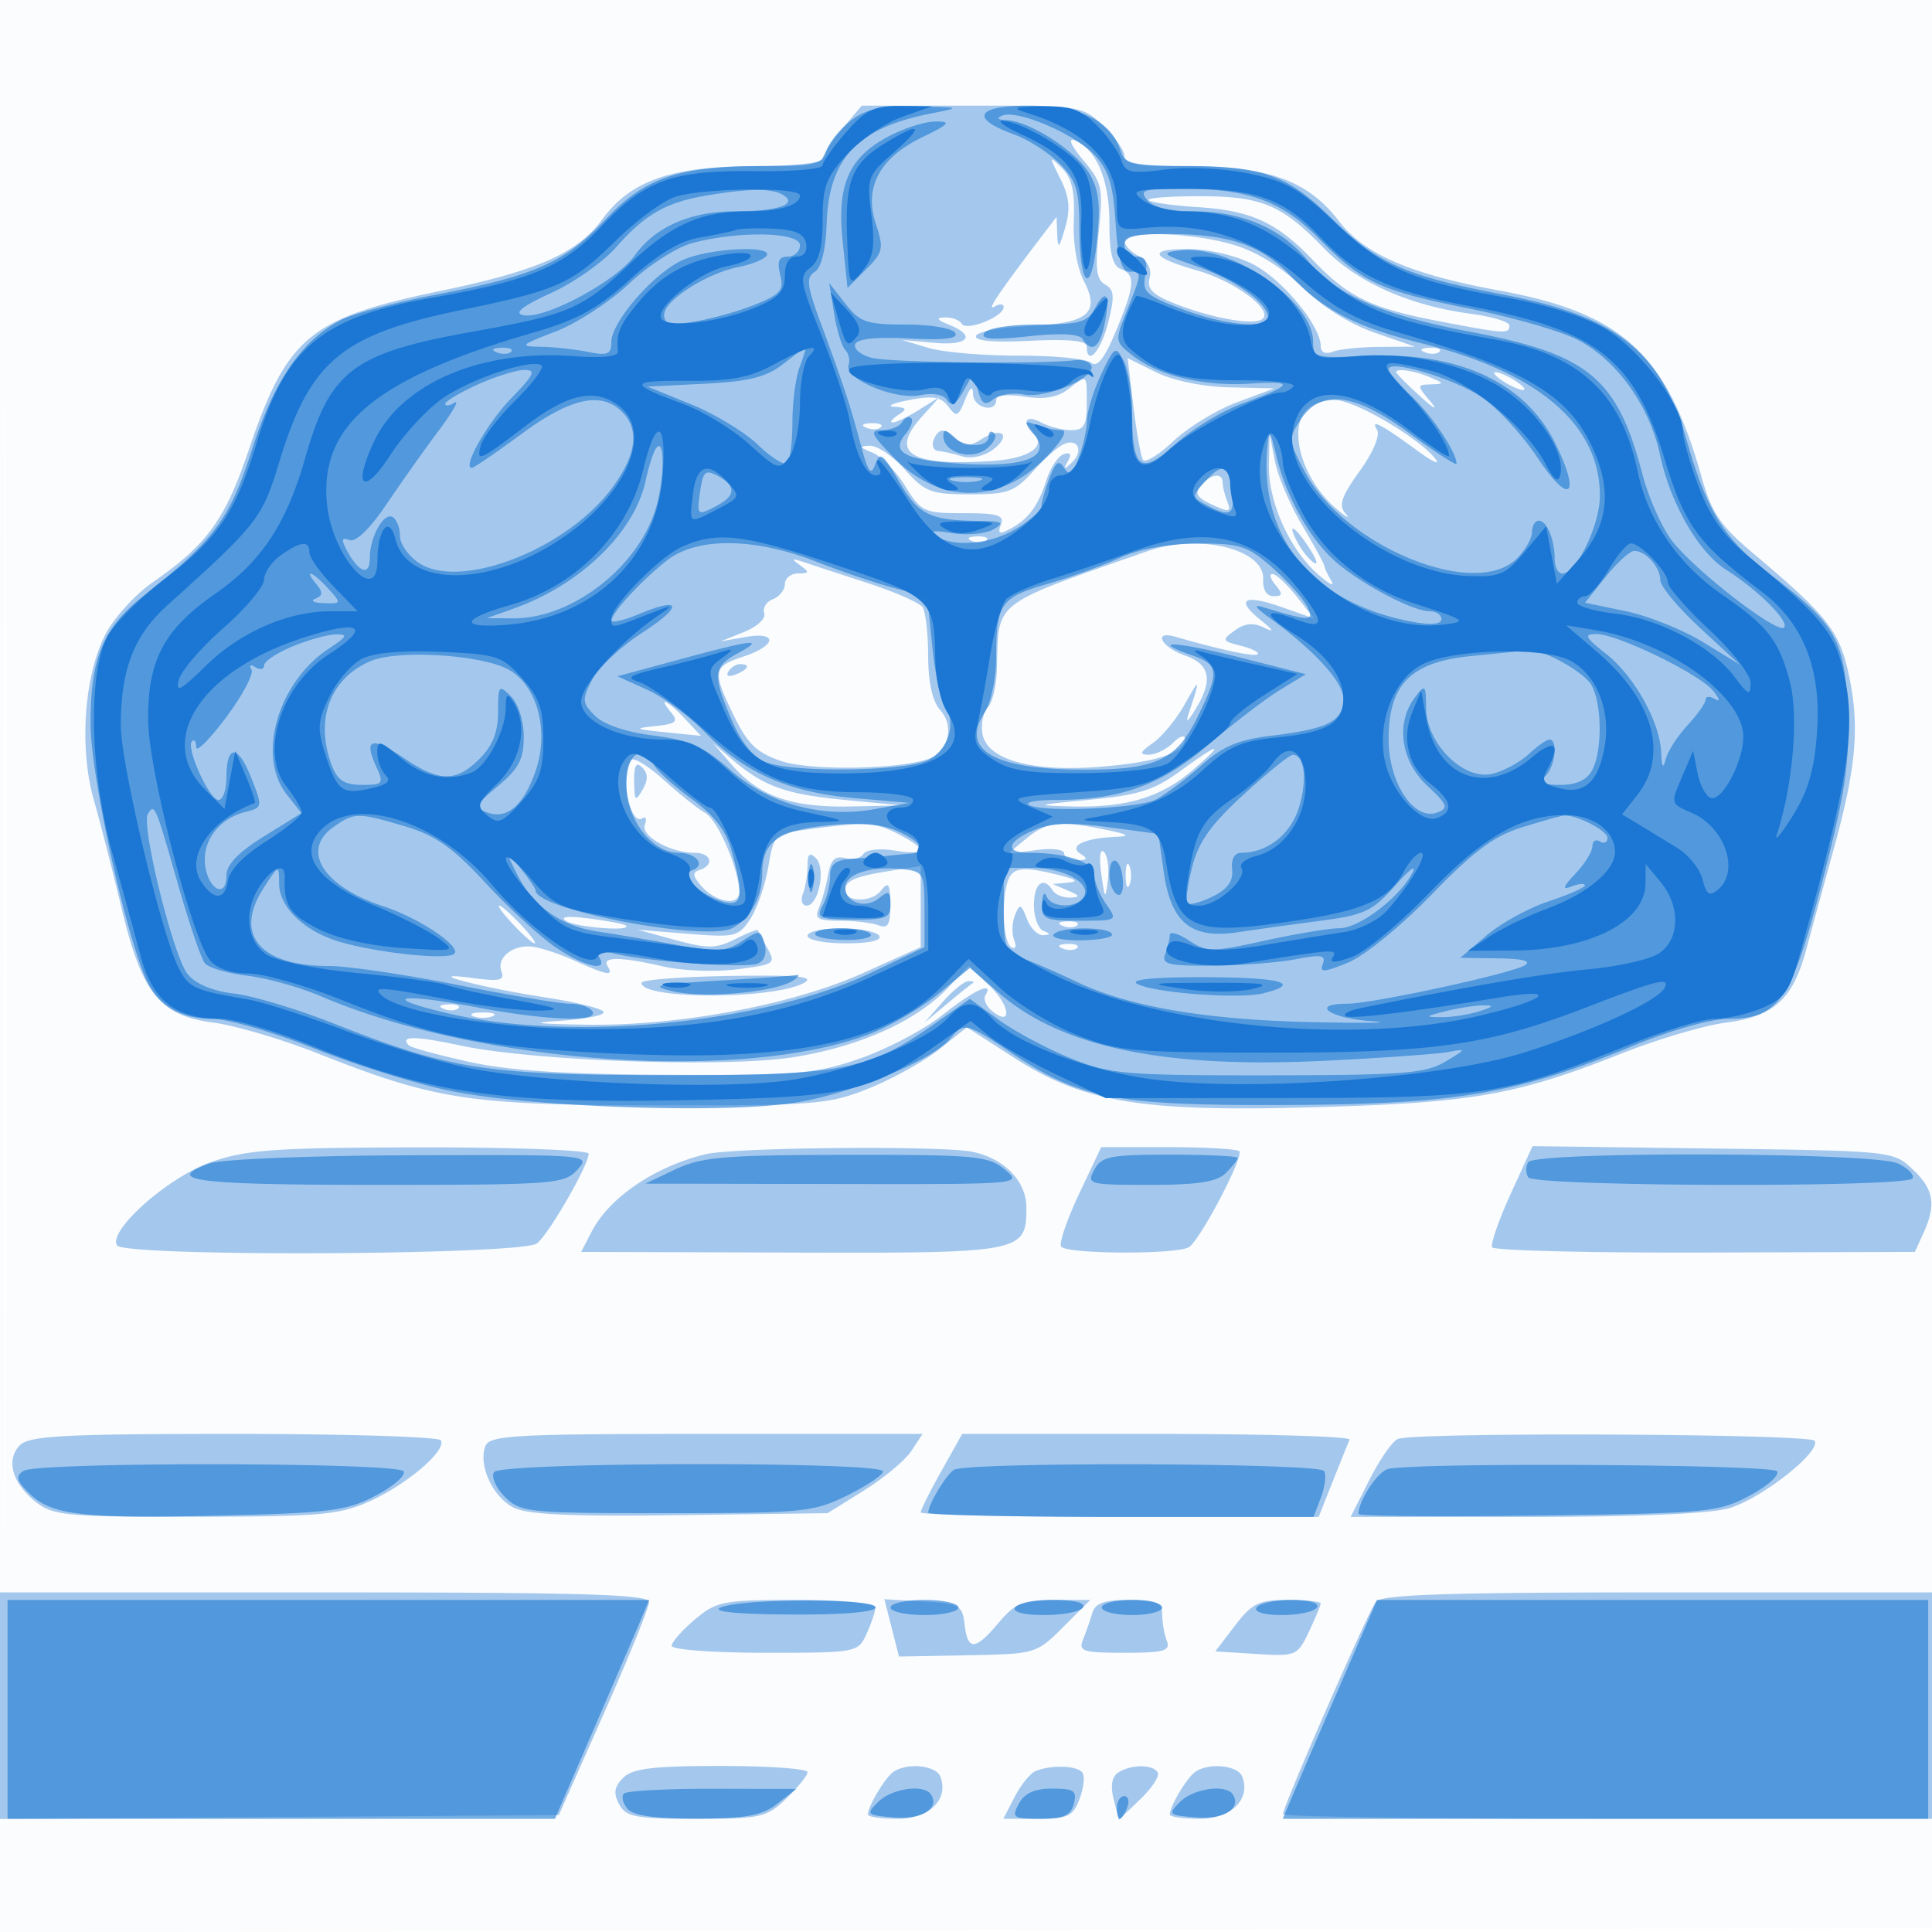
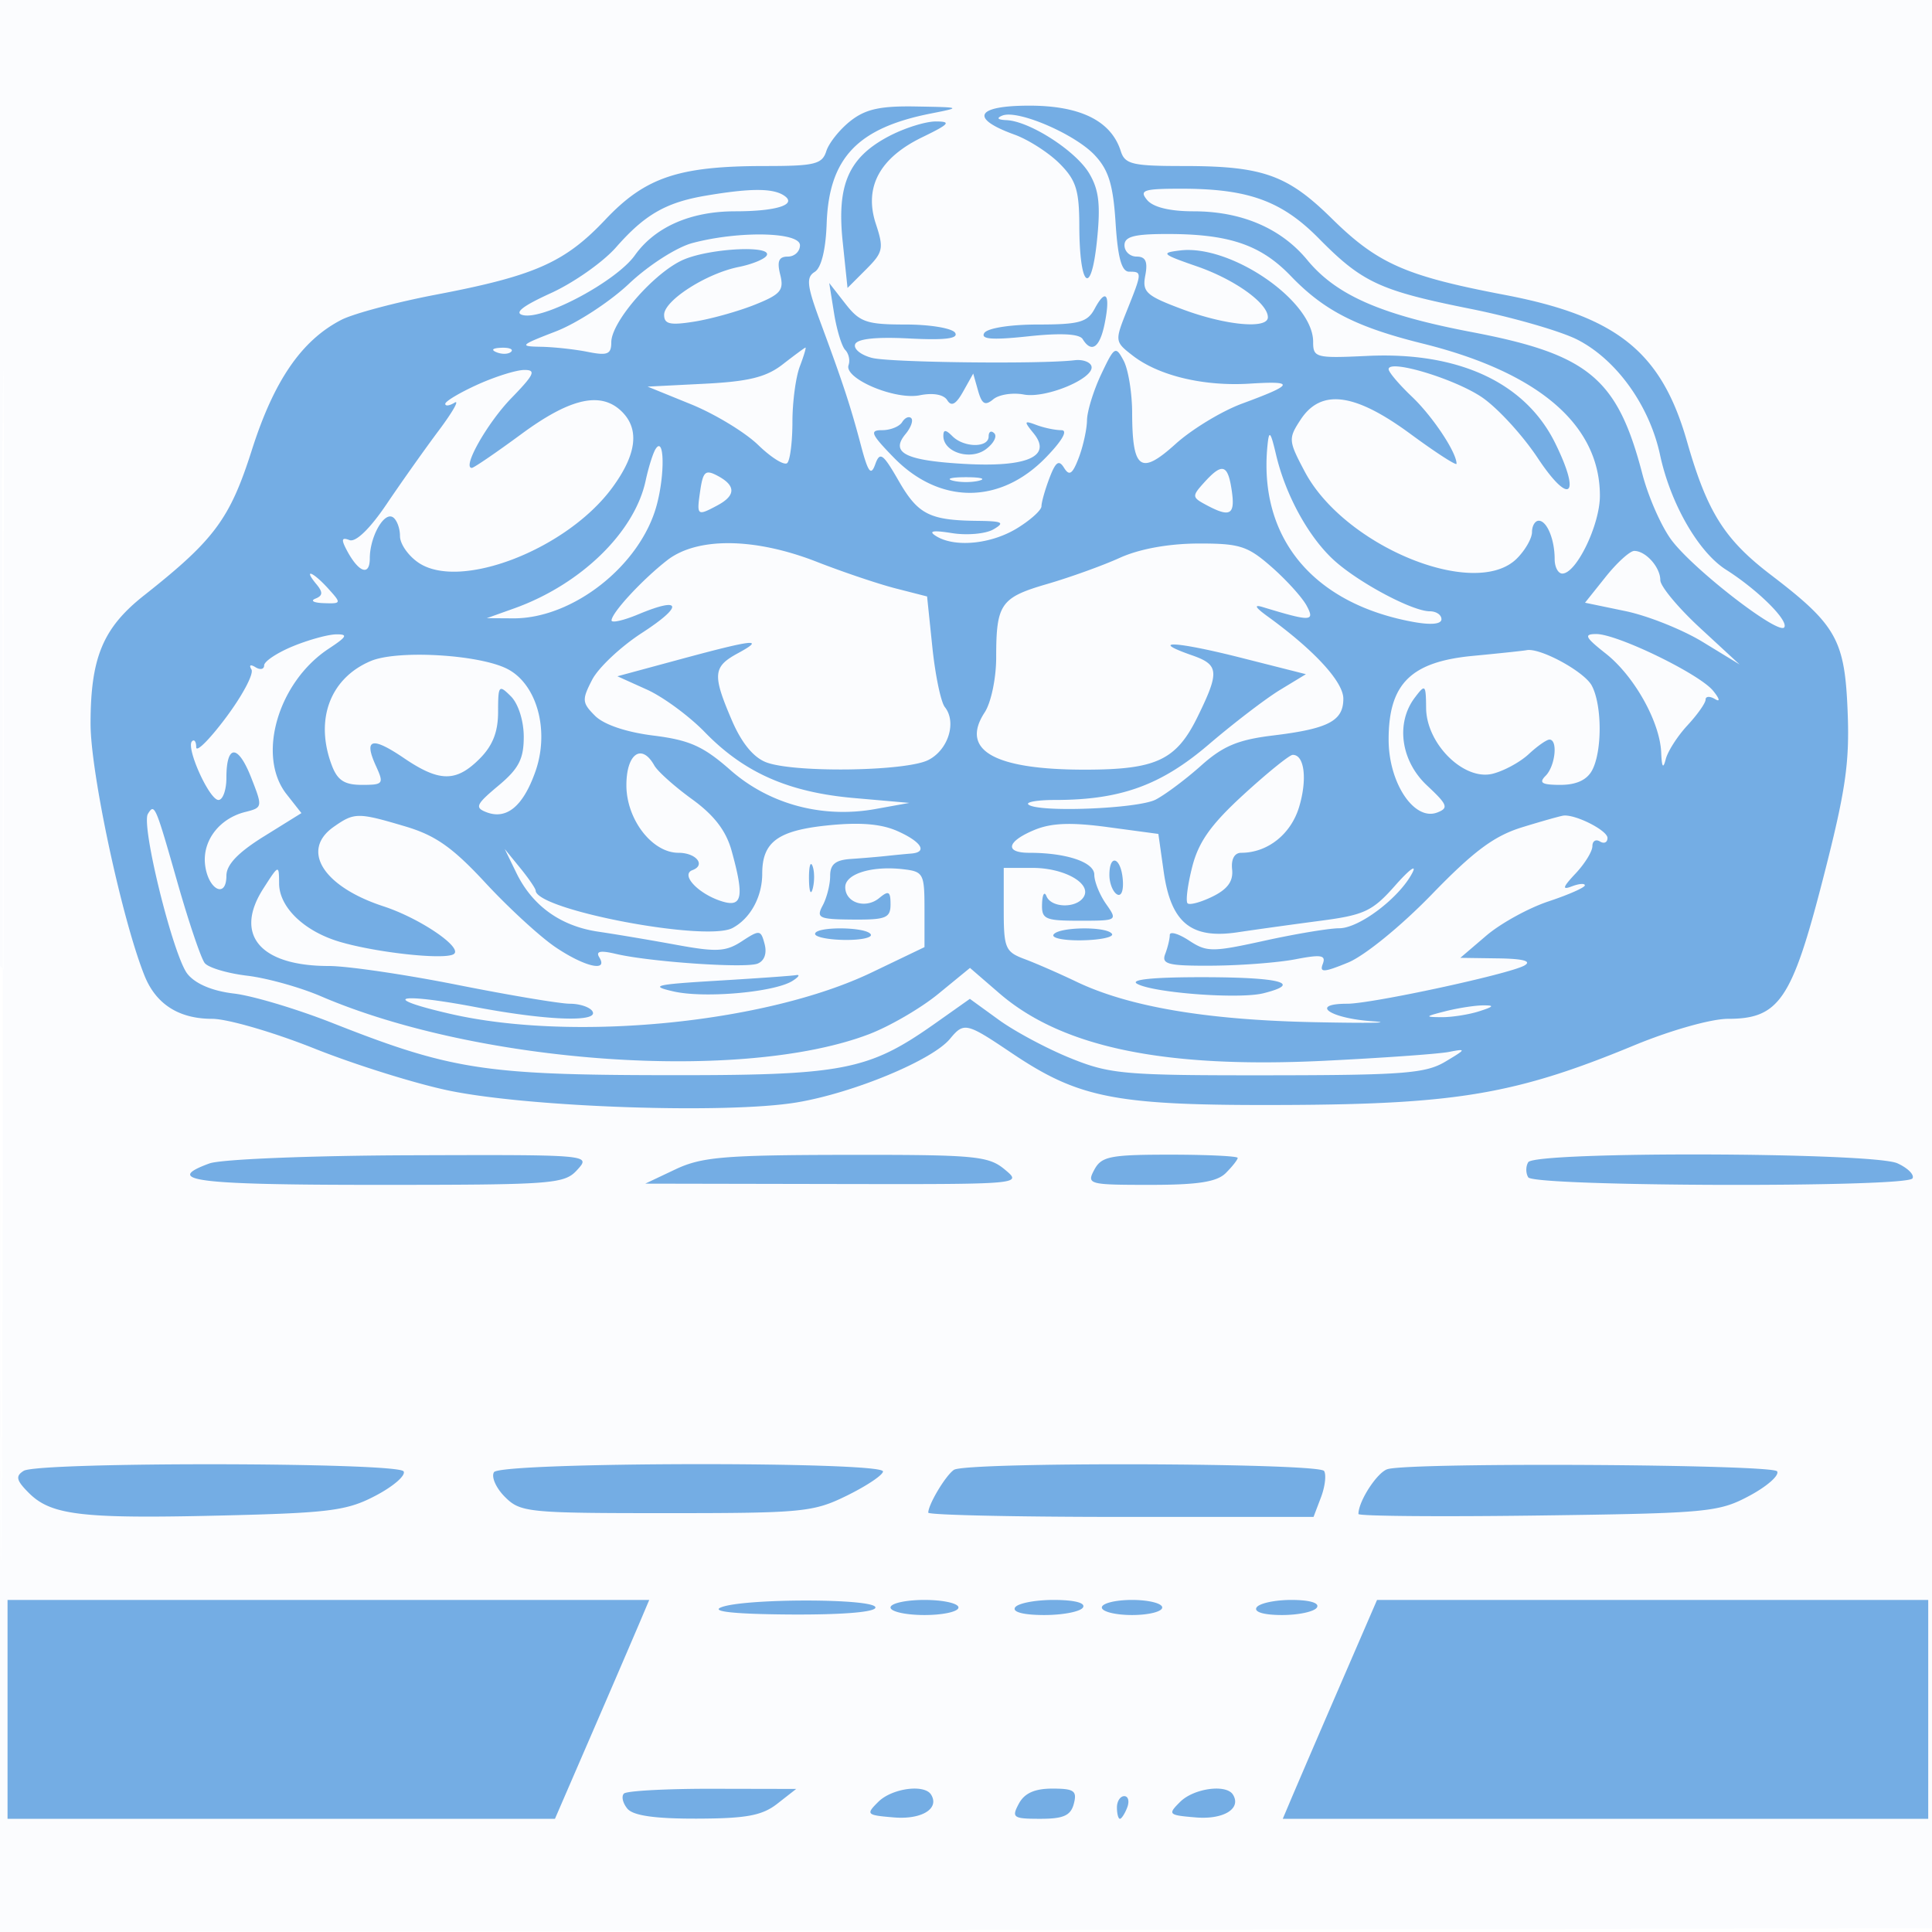
<svg xmlns="http://www.w3.org/2000/svg" width="256" height="256">
-   <path fill-opacity=".016" d="M0 128.004v128.004l128.25-.254 128.25-.254.254-127.75L257.008 0H0v128.004m.485.496c0 70.4.119 99.053.265 63.672.146-35.38.146-92.98 0-128C.604 29.153.485 58.1.485 128.5" fill="#1976D2" fill-rule="evenodd" />
-   <path fill-opacity=".386" d="M111.589 17.077c-1.424 1.692-2.589 3.492-2.589 4s-4.162.933-9.25.945c-10.763.026-16.181 1.927-19.901 6.985-3.351 4.555-8.556 6.861-21.59 9.564-17.25 3.577-20.235 6.066-25.322 21.116-3.103 9.179-5.497 12.473-12.693 17.465-2.341 1.624-5.173 4.748-6.292 6.942-2.815 5.517-3.475 15.032-1.521 21.906.86 3.025 2.509 9.456 3.665 14.291 2.716 11.358 5.053 14.28 12.165 15.208 2.882.376 9.08 2.202 13.775 4.057 15.699 6.204 20.061 6.874 44.964 6.905 21.143.025 22.841-.111 28.161-2.256 3.114-1.255 7.303-3.587 9.311-5.183l3.649-2.9 6.015 3.888c9.444 6.104 16.992 7.36 40.232 6.698 20.89-.594 26.509-1.585 40.615-7.159 4.684-1.851 10.833-3.668 13.664-4.037 6.449-.841 8.916-3.092 10.716-9.78.775-2.877 2.388-8.777 3.585-13.11 2.99-10.823 3.484-16.225 2.094-22.917-1.258-6.065-2.724-7.944-12.874-16.506-4.236-3.573-5.369-5.264-6.701-10-4.581-16.285-10.461-21.71-26.763-24.692-11.791-2.157-17.944-4.821-21.301-9.223-4.039-5.296-9.291-7.236-19.653-7.262-6.546-.016-8.75-.353-8.75-1.335 0-.722-1.262-2.522-2.805-4-2.782-2.665-2.922-2.687-17.411-2.687h-14.606l-2.589 3.077m31.935 4.134c2.512 2.985 2.662 3.67 2.071 9.442-.505 4.927-.331 6.395.837 7.049 1.214.68 1.285 1.575.4 5.062-.972 3.828-2.832 5.882-2.832 3.127 0-.748-2.448-.986-7.507-.731-4.815.244-7.386.014-7.17-.64.185-.561 3.299-1.152 6.921-1.314 7.962-.355 9.592-1.689 7.353-6.019-.905-1.749-1.441-5.03-1.313-8.035.16-3.761-.249-5.543-1.577-6.866-1.724-1.717-1.732-1.663-.206 1.405 1.206 2.425 1.358 3.985.633 6.5-.785 2.725-.97 2.888-1.044.924L140 28.73l-1.816 2.385c-5.796 7.609-7.546 10.201-6.434 9.526.688-.418 1.246-.395 1.242.05-.012 1.277-4.92 3.235-5.55 2.215-.308-.498-1.321-.877-2.251-.843-1.225.046-1.071.313.559.968 3.676 1.478 2.565 2.807-2 2.394l-4.25-.386 3.5 1.052c1.925.579 7.307 1.043 11.959 1.032 4.653-.011 8.979.411 9.613.937.818.679 1.777-.54 3.291-4.185 2.533-6.094 2.639-7.468.637-8.237-1.085-.416-1.5-2.116-1.5-6.142 0-5.695-1.75-9.802-4.652-10.916-.879-.337-.377.785 1.176 2.631m8.676 5.322c.293.293 3.243.706 6.555.917 7.052.449 10.448 2.019 15.245 7.05 4.648 4.875 7.686 6.345 16.657 8.061 8.807 1.685 9.343 1.718 9.343.568 0-.479-2.288-1.175-5.085-1.546-8.144-1.08-15.126-4.188-19.456-8.659-5.637-5.822-8.275-6.924-16.576-6.924-3.969 0-6.976.24-6.683.533m-3.2 5.432c0 .53.859 1.425 1.91 1.987 1.199.641 1.727 1.719 1.42 2.894-.376 1.437.403 2.224 3.34 3.379 5.343 2.101 11.062 3.018 11.762 1.886.867-1.403-4.1-4.941-8.817-6.28-6.122-1.738-6.614-2.831-1.275-2.831 2.769 0 6.372.833 8.666 2.003 3.867 1.973 8.994 8.15 8.994 10.836 0 .843.612 1.14 1.582.768.87-.334 3.682-.622 6.25-.64l4.668-.032-5.335-1.843c-3.267-1.128-6.983-3.459-9.588-6.016-2.683-2.634-6.032-4.71-9.074-5.625-5.455-1.642-14.503-1.945-14.503-.486m39.813 14.718c.721.289 1.584.253 1.916-.079.332-.332-.258-.568-1.312-.525-1.165.048-1.402.285-.604.604m-38.641 7.085c.418 3.473.994 6.692 1.28 7.154.286.463 2.099-.648 4.029-2.469 1.93-1.82 5.728-4.137 8.44-5.149l4.931-1.839-5.944-.137c-3.537-.081-7.472-.893-9.72-2.005l-3.776-1.868.76 6.313M185 49.313c0 .172 1.455 1.635 3.234 3.25s2.385 1.924 1.345.687c-1.853-2.207-1.853-2.251.016-2.32 1.808-.067 1.803-.114-.095-.93-2.039-.876-4.5-1.252-4.5-.687m13 .117c0 .275.9.981 2 1.57 1.1.589 2 .845 2 .57s-.9-.981-2-1.57c-1.1-.589-2-.845-2-.57m-56.5 2.172c-1.377 1.058-3.169 1.356-5.75.956-2.246-.348-3.75-.176-3.75.43 0 1.796-2.998 1.073-3.063-.738-.045-1.227-.364-1.003-1.069.75-.897 2.229-1.136 2.323-2.209.87-.949-1.285-2.043-1.468-5.181-.865-2.188.421-3.078.824-1.978.895 1.667.109 1.75.292.5 1.1-.825.533-1.147.976-.715.985.432.008 2.007-.75 3.5-1.684l2.715-1.7-2.377 2.649c-4.324 4.819-1.526 6.56 9.377 5.833 4.64-.309 7.129-1.854 5.542-3.441-1.73-1.73-1.171-2.782.892-1.677 1.064.569 2.864 1.035 4 1.035 1.694 0 2.066-.63 2.066-3.5 0-4.012.125-3.917-2.5-1.898m31.7 2.598c-2.637 2.637-.609 9.457 3.948 13.276 1.293 1.084 1.811 1.352 1.149.595-.959-1.098-.584-2.237 1.861-5.641 1.824-2.541 2.753-4.765 2.298-5.502-.93-1.503.566-.714 5.544 2.927 1.925 1.407 2.903 1.816 2.173.907C187.899 57.93 179.444 53 176.862 53c-1.354 0-3.002.54-3.662 1.2m-58.387 2.483c.721.289 1.584.253 1.916-.079.332-.332-.258-.568-1.312-.525-1.165.048-1.402.285-.604.604m8.889 1.65c-.281.734.008 1.376.643 1.428.635.052 2.055.373 3.155.714 1.118.347 2.881-.025 3.998-.845 2.571-1.886 1.361-3.183-1.376-1.474-1.635 1.021-2.33 1.036-3.297.069-1.581-1.581-2.486-1.55-3.123.108m17.422.442c-.757.262-2.633 1.882-4.168 3.6-2.505 2.803-3.375 3.125-8.456 3.125-5.128 0-5.939-.308-8.568-3.25-1.597-1.788-3.698-3.221-4.668-3.187-1.441.052-1.376.22.354.919 1.166.471 3.115 2.468 4.332 4.437 2.107 3.409 2.479 3.581 7.739 3.581 4.538 0 5.421.272 4.94 1.523-.462 1.206-.207 1.321 1.226.555 2.432-1.302 3.691-3.003 4.823-6.515.521-1.616 1.544-3.137 2.274-3.38.887-.296 1.066.015.54.937-.608 1.069-.501 1.118.474.217 1.575-1.454 1.002-3.199-.842-2.562m27.013 2.725c-.114 4.889 2.645 11.146 6.392 14.5 1.537 1.375 2.39 1.825 1.898 1-.493-.825-.915-1.725-.938-2-.023-.275-1.349-2.704-2.947-5.397-1.597-2.694-3.221-6.519-3.608-8.5l-.704-3.603-.093 4m-9.007 2.843c-.866 1.044-.533 1.608 1.498 2.533 2.273 1.036 2.531.981 1.992-.425-.341-.888-.62-2.028-.62-2.533 0-1.352-1.59-1.117-2.87.425m12.84 7.601c.573 1.07 1.535 2.25 2.139 2.623.604.374.325-.501-.62-1.944-2.002-3.055-3.038-3.518-1.519-.679m-43.157-.261c.721.289 1.584.253 1.916-.079.332-.332-.258-.568-1.312-.525-1.165.048-1.402.285-.604.604M152 73.048c-20.67 7.244-19.678 6.471-19.9 15.502-.055 2.227-.588 4.538-1.185 5.135-.596.596-.934 2.148-.75 3.449.496 3.499 6.453 5.202 15.635 4.467 7.427-.594 11.2-1.843 11.2-3.708 0-.57-.707-.329-1.571.536-.865.864-2.315 1.571-3.223 1.571-1.287 0-1.16-.344.58-1.562 1.226-.86 3.153-3.222 4.281-5.25 1.949-3.505 2.007-3.34.46 1.312-.455 1.368-.18 1.21.868-.5 2.382-3.882 1.974-5.976-1.395-7.15-3.144-1.096-4.285-3.358-1.25-2.477 5.987 1.738 10.512 2.698 10.898 2.313.245-.245-.756-.747-2.224-1.116-2.523-.633-2.567-.745-.811-2.029 1.32-.965 2.443-1.076 3.873-.383 1.432.694 1.296.399-.471-1.022-3.405-2.739-2.17-3.455 2.885-1.671l4.211 1.485-2.305-2.919c-1.269-1.606-2.699-2.945-3.178-2.976-.48-.03-.313.62.372 1.445 1.012 1.219.966 1.5-.247 1.5-.91 0-1.446-.864-1.373-2.214.218-4.034-8.494-6.151-15.38-3.738m-46 1.842c1.297.933 1.263 1.081-.25 1.095-.963.008-1.75.642-1.75 1.408 0 .766-.712 1.666-1.583 2.001-.871.334-1.389 1.169-1.151 1.857.239.691-.953 1.803-2.667 2.49L95.5 84.982l3.25-.57c4.373-.768 4.191 1.122-.25 2.588-4.056 1.338-4.145 1.943-1.178 8 1.759 3.59 3.011 4.771 6.191 5.842 3.947 1.329 15.972 1.113 19.699-.353 2.52-.992 3.241-4.331 1.378-6.389-1.036-1.146-1.595-3.645-1.605-7.179-.009-2.981-.346-5.897-.75-6.478-.404-.581-3.66-2.009-7.235-3.173-3.575-1.164-7.4-2.418-8.5-2.787-1.615-.543-1.711-.464-.5.407m-9.493 14.099c-.35.566.051.734.941.393 1.732-.665 2.049-1.382.611-1.382-.518 0-1.216.445-1.552.989m-7.564 5.443c.985 1.186.62 1.491-2.127 1.779-2.904.304-2.732.406 1.376.821l4.692.473-2.116-2.252c-2.327-2.477-3.719-3.103-1.825-.821M97 101.379c3.585 4.128 7.926 5.642 15.718 5.481l6.782-.14-7.564-.725c-7.858-.754-10.713-1.78-14.936-5.37L94.5 98.5l2.5 2.879m59.36.814c-3.418 2.503-5.509 3.161-12 3.779-7.194.685-7.394.76-2.36.883 7.264.177 11.779-1.175 16.017-4.797 4.468-3.819 3.653-3.752-1.657.135m-72.711-1.508c-1.556 1.555-.211 8.78 1.444 7.757.486-.3.647.072.357.828-.576 1.501 3.365 3.73 6.597 3.73 2.166 0 2.663 1.594.703 2.254-.993.334-.986.741.033 1.975 1.94 2.351 5.226 2.94 5.173.927-.083-3.141-2.848-9.516-4.537-10.461-.931-.521-3.364-2.458-5.407-4.303-2.043-1.846-4.007-3.064-4.363-2.707m.381 2.865c.027 2.586.163 2.722 1.104 1.104.769-1.324.761-2.159-.03-2.95-.805-.805-1.096-.305-1.074 1.846m22.993 6.35c-4.381.587-4.493.694-5.22 4.98-.409 2.409-1.481 5.507-2.384 6.884-1.548 2.362-2.018 2.474-8.28 1.967l-6.639-.537 4.985 1.359c4.28 1.168 5.397 1.153 7.912-.101 1.61-.803 2.967-1.346 3.015-1.206.049.14.624 1.218 1.279 2.396 1.136 2.042.946 2.173-4.058 2.798-2.888.361-7.249.195-9.692-.368-5.685-1.31-8.221-1.335-7.441-.072.861 1.392.008 1.258-4.282-.675-2.045-.922-4.618-1.772-5.718-1.891-2.587-.277-4.743 1.49-4.043 3.315.441 1.149-.281 1.317-3.704.86-7.499-1.001.69 1.196 9.497 2.548 4.263.654 7.75 1.539 7.75 1.966 0 .428-2.588.94-5.75 1.138-4.171.262-3.278.403 3.25.514 12.299.209 27.419-2.596 36.849-6.836l7.649-3.439.001-5.378.001-5.378-4.155.665c-4.599.735-5.845 1.285-5.845 2.577 0 1.578 3.478 1.615 4.718.05 1.022-1.288 1.224-.994 1.25 1.821.025 2.657-.298 3.23-1.55 2.75-.87-.334-3.168-.607-5.107-.607-2.976 0-3.408-.273-2.777-1.75.412-.963.953-2.934 1.204-4.381.334-1.939.926-2.508 2.245-2.163.985.257 2.075.009 2.422-.553.351-.567 2.182-.77 4.113-.456 4.259.691 4.462-.139.532-2.171-3.045-1.575-4.412-1.646-12.027-.626M136 111.103l-2.5 2.059 3.75-.518c2.063-.285 3.75-.097 3.75.419 0 .515.787.93 1.75.922 1.34-.012 1.438-.214.416-.861-1.628-1.032.515-2.06 4.666-2.239 2.041-.088 1.728-.309-1.332-.942-6.102-1.263-7.784-1.077-10.5 1.16m9.921 4.648c.478 3.451.547 3.521.877.877.197-1.579-.036-3.266-.519-3.749-.503-.503-.656.722-.358 2.872M107 114.718c0 1.165-.273 2.83-.607 3.7-.334.87-.117 1.582.481 1.582 1.593 0 2.581-4.945 1.253-6.273-.836-.836-1.127-.58-1.127.991M149.158 116c0 1.375.227 1.938.504 1.25.278-.687.278-1.812 0-2.5-.277-.687-.504-.125-.504 1.25m-15.551.582c-.955 2.489-.709 8.237.382 8.911.566.35.734-.051.393-.941-.328-.854-.278-2.339.111-3.302.628-1.555.804-1.499 1.575.5.477 1.237 1.445 2.214 2.15 2.171 1.004-.062 1.011-.188.032-.583-.687-.278-1.25-1.817-1.25-3.421 0-2.876 1.294-3.868 2.5-1.917.34.55 1.379.968 2.309.93 1.379-.058 1.321-.229-.309-.93l-2-.859 2-.189c1.423-.134 1.134-.409-1-.952-4.808-1.223-6.247-1.102-6.893.582M68 122.5c1.292 1.375 2.574 2.5 2.849 2.5.275 0-.557-1.125-1.849-2.5-1.292-1.375-2.574-2.5-2.849-2.5-.275 0 .557 1.125 1.849 2.5m7.052-.447c1.336.846 8.803 1.4 7.865.585-.229-.2-2.419-.619-4.865-.932-2.878-.368-3.937-.245-3 .347m65.761.63c.721.289 1.584.253 1.916-.079.332-.332-.258-.568-1.312-.525-1.165.048-1.402.285-.604.604M107 124c0 .55 2.277 1 5.059 1 3.118 0 4.822-.384 4.441-1-.34-.55-2.616-1-5.059-1s-4.441.45-4.441 1m33.813 1.683c.721.289 1.584.253 1.916-.079.332-.332-.258-.568-1.312-.525-1.165.048-1.402.285-.604.604m-15.342 5.347c-4.162 4.345-11.809 7.734-20.471 9.072-9.01 1.392-34.401.489-43.99-1.565-6.029-1.29-8.101-1.295-6.819-.013.288.288 3.85 1.262 7.916 2.163 5.313 1.178 12.739 1.663 26.393 1.726 17.274.079 19.59-.118 25.5-2.172 3.575-1.243 8.476-3.831 10.891-5.75 4.153-3.302 6.884-4.554 5.679-2.604-.301.487.082 1.409.852 2.048 2.711 2.25 2.475-.66-.267-3.286l-2.773-2.657-2.911 3.038m-40.467-.799c-.011 2.231 17.569 2.23 21.543-.001 1.491-.836-.829-1.053-9.793-.913-6.461.101-11.748.512-11.75.914m39.92 2.519l-2.424 2.75 3-2.5c1.65-1.375 3.188-2.613 3.417-2.75.229-.137-.03-.25-.576-.25-.546 0-2.083 1.238-3.417 2.75m-66.111.933c.721.289 1.584.253 1.916-.079.332-.332-.258-.568-1.312-.525-1.165.048-1.402.285-.604.604m3.937.979c.688.278 1.813.278 2.5 0 .688-.277.125-.504-1.25-.504s-1.937.227-1.25.504m-34.736 19.297c-5.654 1.951-13.723 9.085-12.505 11.056.962 1.556 53.714 1.305 55.651-.265 1.621-1.314 6.84-10.375 6.84-11.876 0-.481-10.012-.859-22.25-.841-19.179.028-23.007.294-27.736 1.926m65.486-1.024c-6.735 1.64-12.759 5.731-15.098 10.254l-1.393 2.694 27.897.086c30.703.093 31.094.018 31.094-6.001 0-3.468-2.978-6.514-7.194-7.357-4.167-.833-31.586-.582-35.306.324m49.5 5.229c-1.603 3.39-2.683 6.54-2.399 7 .635 1.028 15.486 1.089 16.969.071 1.542-1.06 7.291-12.041 6.642-12.689-.3-.3-4.539-.546-9.421-.546h-8.876L143 158.164m57.178.021c-1.587 3.473-2.693 6.665-2.457 7.092.237.427 12.936.739 28.221.692l27.79-.085 1.134-2.489c1.726-3.789 1.381-5.814-1.445-8.471-2.558-2.405-2.761-2.426-26.467-2.739l-23.889-.315-2.887 6.315M2.66 191.482c-1.928 1.929-1.057 5.061 2.098 7.542 2.3 1.809 4.083 1.974 21.127 1.954 16.56-.019 19.112-.247 23.115-2.059 4.976-2.252 10.22-6.753 9.405-8.072-.287-.466-12.614-.847-27.393-.847-22.409 0-27.115.246-28.352 1.482m61.657.135c-.961 2.504.95 6.703 3.7 8.128 1.834.951 7.604 1.218 22.066 1.021l19.582-.266 4.811-3c2.645-1.65 5.476-4.012 6.289-5.25l1.479-2.25H93.591c-25.469 0-28.723.18-29.274 1.617m60.433 3.281c-1.513 2.693-2.75 5.168-2.75 5.499 0 .332 11.864.603 26.364.603h26.364l1.886-4.745c1.037-2.61 2.036-5.085 2.219-5.5.184-.415-11.291-.755-25.5-.754l-25.833.001-2.75 4.896m60.469-4.226c-.704.283-2.399 2.723-3.766 5.422L178.966 201h23.151c14.677 0 24.569-.425 27.025-1.161 4.321-1.294 12.185-7.501 11.306-8.923-.584-.946-52.907-1.177-55.229-.244M0 226.012v15.012l37.025-.262 37.025-.262 5.975-13.472c3.286-7.41 5.975-14.048 5.975-14.75 0-1.017-8.772-1.278-43-1.278H0v15.012m182.298-13.762c-1.04 1.375-12.298 27.118-12.298 28.124 0 .344 19.35.626 43 .626h43v-30h-36.378c-27.93 0-36.597.29-37.324 1.25m-90.221 2.339c-1.692 1.424-3.077 2.999-3.077 3.5 0 .501 5.553.911 12.339.911 12.253 0 12.348-.018 13.5-2.547.639-1.401 1.161-2.976 1.161-3.5 0-.543-4.484-.953-10.423-.953-9.755 0-10.621.166-13.5 2.589m26.075 1.112l.964 3.799 9.094-.169c9.01-.166 9.127-.201 12.675-3.75l3.582-3.581h-4.798c-4.104 0-5.164.434-7.322 3-3.129 3.718-4.125 3.773-4.531.25-.294-2.557-.677-2.771-5.472-3.049l-5.156-.299.964 3.799m26.578-1.951a40.476 40.476 0 01-1.224 3.5c-.64 1.556-.032 1.75 5.494 1.75 5.255 0 6.12-.244 5.607-1.582-.334-.87-.607-2.445-.607-3.5 0-1.599-.729-1.918-4.383-1.918-3.317 0-4.506.426-4.887 1.75m18.908 1.659l-2.6 3.408 5.417.342c5.267.332 5.46.25 6.981-2.943.86-1.806 1.564-3.494 1.564-3.75 0-.256-1.972-.466-4.381-.466-3.81 0-4.721.445-6.981 3.409m-81.065 20.16c-1.184 1.185-1.316 2.043-.536 3.5.906 1.692 2.167 1.931 10.193 1.931 8.579 0 9.339-.171 11.965-2.687 1.543-1.478 2.805-3.053 2.805-3.5 0-.447-5.143-.813-11.429-.813-9.05 0-11.755.327-12.998 1.569m35.827-.804c-1.09.728-3.4 4.58-3.4 5.669 0 .311 1.784.566 3.965.566 4.173 0 6.791-2.588 5.643-5.578-.575-1.501-4.347-1.899-6.208-.657m18.829-.096c-.699.282-1.948 1.821-2.776 3.421l-1.504 2.91h4.55c3.973 0 4.675-.328 5.533-2.584.54-1.421.728-2.996.416-3.5-.598-.968-4.082-1.107-6.219-.247m10.963.191c-.862.547-1.075 1.759-.625 3.552l.683 2.722 2.84-2.72c1.561-1.496 2.603-3.101 2.315-3.567-.664-1.075-3.508-1.068-5.213.013m10.208-.095c-1.09.728-3.4 4.58-3.4 5.669 0 .311 1.784.566 3.965.566 4.173 0 6.791-2.588 5.643-5.578-.575-1.501-4.347-1.899-6.208-.657" fill="#1976D2" fill-rule="evenodd" />
+   <path fill-opacity=".016" d="M0 128.004v128.004l128.25-.254 128.25-.254.254-127.75L257.008 0H0v128.004c0 70.4.119 99.053.265 63.672.146-35.38.146-92.98 0-128C.604 29.153.485 58.1.485 128.5" fill="#1976D2" fill-rule="evenodd" />
  <path fill-opacity=".591" d="M112.694 16.026c-1.417 1.114-2.858 2.914-3.202 4-.551 1.734-1.538 1.974-8.117 1.974-11.448 0-15.861 1.482-21.173 7.11-5.348 5.666-9.34 7.436-22.386 9.924-5.326 1.015-10.997 2.525-12.601 3.355-5.253 2.716-8.912 8.041-11.838 17.226-2.914 9.151-4.96 11.91-14.299 19.288C13.638 83.2 12 87.134 12 95.9c0 6.501 4.172 25.973 7.154 33.39 1.518 3.776 4.554 5.71 8.963 5.71 2.02 0 8.107 1.768 13.528 3.93 5.42 2.161 13.455 4.673 17.855 5.582 10.81 2.232 36.937 3.11 46.153 1.551 7.505-1.271 17.886-5.586 20.219-8.405 1.856-2.241 2.164-2.172 8.131 1.844 9.076 6.108 13.841 7.01 36.497 6.91 22.553-.099 30.481-1.46 46.038-7.9 4.79-1.982 10.198-3.512 12.418-3.512 6.773 0 8.472-2.497 12.588-18.5 3.001-11.67 3.547-15.361 3.278-22.177-.376-9.56-1.464-11.499-10.19-18.163-6.139-4.689-8.426-8.328-11.094-17.66-3.396-11.875-9.269-16.59-24.207-19.437-13.097-2.496-16.792-4.13-22.873-10.118C170.581 23.157 167.31 22 156.824 22c-6.777 0-7.764-.234-8.316-1.974-1.27-4.002-5.337-6.026-12.111-6.026-7.1 0-7.96 1.671-1.974 3.836 1.844.667 4.528 2.388 5.965 3.825 2.19 2.19 2.614 3.518 2.627 8.225.023 8.185 1.55 9.546 2.331 2.078.503-4.812.28-6.788-1.01-8.973-1.768-2.992-7.894-6.94-10.972-7.07-1.177-.05-1.376-.274-.541-.608 2.027-.81 9.59 2.433 12.231 5.244 1.842 1.961 2.445 3.917 2.767 8.975.296 4.642.803 6.468 1.795 6.468 1.737 0 1.732.089-.275 5.106-1.64 4.099-1.632 4.167.75 6.014 3.445 2.671 9.412 4.098 15.527 3.713 6.053-.381 5.865.106-1.022 2.643-2.697.994-6.668 3.402-8.826 5.351-4.642 4.194-5.731 3.41-5.755-4.143-.008-2.648-.518-5.756-1.134-6.906-1.058-1.977-1.218-1.879-2.966 1.816-1.016 2.148-1.862 4.889-1.881 6.091-.019 1.202-.51 3.436-1.091 4.966-.827 2.173-1.251 2.468-1.943 1.349-.692-1.119-1.116-.824-1.943 1.349-.581 1.53-1.057 3.209-1.057 3.731 0 .522-1.463 1.841-3.25 2.931-3.472 2.117-8.296 2.566-10.75 1.002-1.036-.66-.374-.775 2.138-.372 2 .321 4.475.097 5.5-.498 1.564-.909 1.222-1.089-2.138-1.126-6.327-.07-7.858-.848-10.417-5.294-2.097-3.643-2.49-3.921-3.11-2.197-.568 1.581-.946 1.078-1.9-2.526-1.374-5.195-2.377-8.246-5.362-16.305-1.794-4.845-1.919-5.948-.759-6.665.873-.54 1.463-2.928 1.586-6.416.303-8.665 4.073-12.649 13.788-14.57 4.111-.812 4.082-.827-1.941-.934-4.741-.085-6.694.345-8.691 1.916m5.074 2.033c-5.326 2.812-6.898 6.402-6.109 13.952l.642 6.143 2.464-2.465c2.254-2.254 2.365-2.767 1.292-6.015-1.6-4.851.484-8.746 6.151-11.493 3.599-1.745 3.889-2.082 1.792-2.087-1.375-.003-4.179.881-6.232 1.965M93.5 25.93c-5.266.895-8.068 2.508-11.864 6.832-1.723 1.962-5.608 4.696-8.634 6.075-3.785 1.725-4.936 2.636-3.687 2.921 2.777.633 12.368-4.504 14.81-7.933C86.797 30.073 91.515 28 97.386 28c5.593 0 8.36-.912 6.448-2.124-1.506-.954-4.491-.939-10.334.054m58.5.57c.797.961 3.01 1.5 6.155 1.5 6.358 0 11.597 2.243 15.066 6.452 3.85 4.67 9.756 7.257 21.818 9.555 15.477 2.95 19.279 6.117 22.587 18.817.802 3.079 2.561 7.043 3.908 8.809 3.027 3.969 14.21 12.591 14.894 11.484.567-.918-3.538-4.976-7.719-7.629-3.66-2.323-7.359-8.758-8.743-15.21-1.401-6.534-5.774-12.629-10.957-15.273-2.21-1.128-8.59-2.967-14.178-4.087-11.991-2.404-14.329-3.489-20.073-9.315-4.906-4.976-9.337-6.589-18.13-6.597-5.107-.005-5.711.19-4.628 1.494m-60.25 5.703c-2.087.554-5.809 2.94-8.391 5.379-2.552 2.411-6.939 5.268-9.75 6.348-4.685 1.803-4.85 1.97-1.984 2.018 1.719.029 4.531.333 6.25.677 2.621.524 3.125.319 3.125-1.272 0-2.758 5.815-9.378 9.643-10.977 3.622-1.514 11.793-1.891 10.937-.505-.296.479-1.959 1.155-3.694 1.502-4.291.858-9.886 4.444-9.886 6.336 0 1.245.783 1.421 4.015.905 2.209-.354 5.806-1.359 7.993-2.234 3.44-1.376 3.896-1.914 3.376-3.986-.447-1.782-.19-2.394 1.008-2.394.884 0 1.608-.675 1.608-1.5 0-1.769-8.074-1.938-14.25-.297M149 32.5c0 .825.727 1.5 1.617 1.5 1.181 0 1.489.667 1.142 2.481-.425 2.222.089 2.693 4.921 4.5 5.713 2.138 11.32 2.662 11.32 1.058 0-1.865-4.378-5.005-9.409-6.747-4.659-1.613-4.845-1.792-2.196-2.108 6.72-.801 17.608 6.684 17.603 12.101-.002 2.114.327 2.199 7.225 1.874 12.063-.569 20.904 3.546 24.852 11.568 3.473 7.054 1.924 8.354-2.326 1.951-2.064-3.108-5.439-6.76-7.5-8.116C192.514 50.108 184 47.575 184 48.919c0 .389 1.39 2.029 3.089 3.644 2.74 2.605 5.911 7.372 5.911 8.885 0 .301-2.75-1.476-6.11-3.95-7.393-5.443-11.847-6.02-14.556-1.886-1.64 2.505-1.617 2.79.557 6.888C178.145 72.405 195.497 79.503 201 74c1.1-1.1 2-2.675 2-3.5 0-.825.402-1.5.893-1.5 1.083 0 2.107 2.469 2.107 5.082 0 1.055.457 1.918 1.015 1.918 1.859 0 4.977-6.449 4.981-10.3.009-9.389-8.11-16.363-23.496-20.18-8.783-2.179-13.067-4.374-17.456-8.942-3.97-4.134-8.154-5.565-16.294-5.572-4.447-.005-5.75.334-5.75 1.494m-38.484 9c.352 2.2 1.019 4.392 1.484 4.872.464.479.662 1.379.44 2-.637 1.784 6.143 4.661 9.433 4.003 1.778-.355 3.177-.102 3.648.659.542.877 1.152.544 2.1-1.149l1.336-2.385.644 2.271c.507 1.79.934 2.03 2.015 1.132.755-.626 2.575-.908 4.045-.628 2.949.564 9.479-2.189 8.955-3.775-.182-.55-1.183-.896-2.224-.769-4.394.536-24.38.31-26.822-.303-1.462-.367-2.48-1.175-2.264-1.797.257-.739 2.739-1.01 7.163-.783 4.739.244 6.567.019 6.092-.75-.374-.604-3.315-1.098-6.537-1.098-5.203 0-6.097-.307-8.003-2.75l-2.145-2.75.64 4m34.53-.586c-.953 1.781-2.052 2.086-7.522 2.086-3.688 0-6.703.48-7.105 1.132-.51.824 1.077.941 5.839.431 4.291-.46 6.766-.333 7.2.368 1.183 1.916 2.279 1.132 2.924-2.091.772-3.86.166-4.733-1.336-1.926m-79.233 5.769c.721.289 1.584.253 1.916-.079.332-.332-.258-.568-1.312-.525-1.165.048-1.402.285-.604.604m37.886 1.606c-2.166 1.684-4.511 2.264-10.345 2.558l-7.545.381 5.746 2.336c3.16 1.284 7.17 3.716 8.911 5.403 1.741 1.687 3.473 2.76 3.85 2.384.376-.376.684-2.83.684-5.453 0-2.622.439-5.922.975-7.333.537-1.411.874-2.54.75-2.509-.124.03-1.485 1.035-3.026 2.233M63.25 50.973C60.913 52.034 59 53.176 59 53.51c0 .334.557.264 1.238-.157.681-.421-.264 1.24-2.099 3.691-1.836 2.451-4.944 6.837-6.908 9.748-2.201 3.263-4.089 5.093-4.924 4.772-1.05-.403-1.123-.089-.325 1.403C47.54 75.878 49 76.374 49 73.993c0-2.847 1.868-6.193 3.05-5.462.523.323.95 1.45.95 2.505s1.137 2.663 2.526 3.573c5.557 3.641 19.65-1.866 25.617-10.009 3.199-4.367 3.625-7.689 1.286-10.029-2.754-2.753-6.817-1.86-13.322 2.929-3.362 2.475-6.325 4.5-6.585 4.5-1.329 0 2.052-5.969 5.24-9.25 3.041-3.13 3.321-3.746 1.691-3.728-1.074.012-3.865.89-6.203 1.951m56.291 4.96c-.362.587-1.554 1.067-2.648 1.067-1.707 0-1.495.509 1.499 3.592 6.093 6.274 14.112 6.285 20.189.028 2.184-2.249 2.96-3.62 2.049-3.62-.807 0-2.291-.309-3.298-.687-1.652-.62-1.689-.511-.37 1.108 2.49 3.057-.866 4.526-9.237 4.044-7.767-.447-9.789-1.478-7.74-3.947.715-.861 1.056-1.81.758-2.109-.299-.298-.839-.062-1.202.524M125 57.765c0 2.155 3.554 3.282 5.61 1.778 1.038-.759 1.55-1.716 1.138-2.128-.411-.412-.748-.223-.748.418 0 1.526-3.264 1.503-4.8-.033-.893-.893-1.2-.902-1.2-.035M167.95 59c-1.228 12.214 5.996 20.974 19.3 23.405 2.379.435 3.75.303 3.75-.36 0-.575-.693-1.045-1.54-1.045-2.342 0-9.61-3.894-12.802-6.86-3.33-3.094-6.322-8.579-7.57-13.874-.733-3.114-.931-3.333-1.138-1.266m-81.084.5c-.347.55-.939 2.436-1.315 4.192-1.467 6.844-8.602 13.771-17.433 16.927L64.5 81.912l3.5.022c7.908.05 16.868-7.017 19.017-14.998 1.115-4.14 1.011-9.276-.151-7.436m5.917 5.524c-.489 3.333-.423 3.389 2.283 1.941 2.444-1.308 2.459-2.614.044-3.906-1.629-.872-1.95-.6-2.327 1.965m66.789-1.104c-1.656 1.831-1.643 1.971.279 3 3.161 1.692 3.836 1.307 3.362-1.92-.513-3.498-1.254-3.717-3.641-1.08m-33.322-.231c.963.252 2.537.252 3.5 0 .963-.251.175-.457-1.75-.457s-2.713.206-1.75.457M88.387 74.25c-3.288 2.566-7.308 6.911-7.355 7.949-.018.384 1.585.023 3.561-.802 5.757-2.406 6.004-1.121.473 2.463-2.805 1.818-5.775 4.61-6.6 6.206-1.377 2.662-1.345 3.055.385 4.785 1.165 1.165 4.118 2.165 7.725 2.615 4.8.6 6.618 1.415 10.211 4.577 5.149 4.533 12.187 6.421 19.213 5.156l4.5-.811-7.328-.642c-8.682-.761-14.566-3.358-19.778-8.729-2.073-2.135-5.527-4.675-7.677-5.644l-3.908-1.763 8.345-2.258c9.8-2.652 11.338-2.81 7.596-.78-3.275 1.776-3.367 2.824-.78 8.859 1.292 3.013 2.864 4.936 4.565 5.582 3.701 1.408 18.487 1.199 21.465-.303 2.645-1.333 3.798-5.014 2.198-7.015-.525-.657-1.27-4.225-1.654-7.927l-.699-6.733-4.173-1.069c-2.294-.589-6.989-2.172-10.433-3.518-8.249-3.226-15.875-3.302-19.852-.198m60.004-.34c-2.261 1.027-6.599 2.59-9.642 3.475-6.166 1.792-6.749 2.633-6.749 9.732 0 2.752-.677 5.986-1.523 7.277-3.297 5.032 1.27 7.615 13.422 7.591 9.331-.018 11.978-1.273 14.792-7.014 2.925-5.968 2.84-6.89-.742-8.139-5.864-2.044-2.158-1.866 6.431.309l8.661 2.193-3.43 2.083c-1.886 1.146-6.142 4.402-9.456 7.236-6.331 5.414-11.691 7.347-20.371 7.347-2.264 0-3.853.265-3.529.588 1.104 1.104 14.54.592 16.896-.644 1.292-.678 3.996-2.705 6.01-4.505 2.889-2.583 4.892-3.422 9.5-3.981 7.362-.893 9.339-1.926 9.339-4.877 0-2.235-3.845-6.418-10.009-10.887-1.694-1.228-1.901-1.627-.648-1.246 6.362 1.935 6.923 1.918 5.803-.175-.588-1.099-2.677-3.41-4.643-5.136-3.194-2.804-4.232-3.135-9.788-3.115-3.89.014-7.752.72-10.324 1.888m64.371 2.522l-2.738 3.431 5.363 1.114c2.95.612 7.557 2.452 10.238 4.089l4.875 2.976-5.25-4.85c-2.887-2.668-5.25-5.513-5.25-6.321 0-1.708-1.928-3.871-3.45-3.871-.578 0-2.282 1.544-3.788 3.432m-170.843.971c.894 1.077.865 1.523-.127 1.921-.711.285-.21.554 1.113.597 2.342.077 2.358.027.595-1.921-2.042-2.256-3.376-2.76-1.581-.597m-3.169 8.255c-2.062.856-3.75 1.984-3.75 2.508s-.52.631-1.155.239c-.657-.407-.885-.278-.528.298.344.557-1.162 3.408-3.346 6.336C27.787 97.966 26 99.755 26 99.014c0-.741-.251-1.096-.559-.789-.836.837 2.294 7.775 3.508 7.775.578 0 1.051-1.323 1.051-2.941 0-4.46 1.534-4.474 3.279-.03 1.538 3.914 1.526 3.982-.785 4.562-3.444.864-5.692 3.821-5.319 6.993.389 3.303 2.825 4.56 2.825 1.458 0-1.467 1.539-3.081 4.97-5.214l4.97-3.089-1.97-2.505c-3.982-5.061-1.148-14.841 5.588-19.281 2.438-1.607 2.599-1.932.942-1.895-1.1.025-3.687.745-5.75 1.6m174.028.947c3.768 2.97 7.169 9.044 7.338 13.105.082 1.968.259 2.229.603.885.268-1.048 1.566-3.068 2.884-4.49 1.318-1.421 2.397-2.953 2.397-3.404 0-.45.563-.481 1.25-.068.719.432.613-.035-.25-1.099-1.821-2.247-12.722-7.536-15.5-7.522-1.674.008-1.466.431 1.278 2.593m-163.641.98c-5.409 2.274-7.465 7.791-5.162 13.85.748 1.967 1.675 2.565 3.979 2.565 2.842 0 2.942-.135 1.862-2.504-1.654-3.631-.559-3.94 3.706-1.045 4.699 3.188 6.909 3.209 10.023.094C65.281 98.81 66 96.99 66 94.331c0-3.538.1-3.66 1.7-2.06.982.982 1.7 3.249 1.7 5.366 0 2.939-.668 4.223-3.371 6.48-2.96 2.471-3.151 2.899-1.564 3.508 2.665 1.022 4.852-.794 6.472-5.374 1.916-5.42.224-11.608-3.725-13.622-3.748-1.911-14.532-2.534-18.075-1.044m146.023-.678C186.939 87.687 184 90.609 184 98c0 5.747 3.39 10.832 6.441 9.661 1.54-.591 1.375-1.03-1.342-3.569-3.484-3.254-4.186-8.272-1.631-11.651 1.387-1.833 1.47-1.756 1.5 1.386.046 4.745 5.005 9.645 8.807 8.701 1.499-.372 3.654-1.543 4.789-2.602 1.136-1.059 2.373-1.926 2.75-1.926 1.144 0 .767 3.519-.514 4.8-.933.933-.497 1.2 1.965 1.2 2.105 0 3.511-.647 4.2-1.934 1.35-2.523 1.325-8.655-.045-11.216-1.001-1.869-6.844-5.047-8.638-4.698-.43.084-3.635.424-7.122.755M83 104.045c0 4.531 3.407 8.955 6.896 8.955 2.346 0 3.665 1.626 1.86 2.295-1.656.614.843 3.22 3.994 4.165 2.618.785 2.875-.671 1.188-6.745-.735-2.645-2.314-4.699-5.245-6.822-2.306-1.67-4.553-3.68-4.993-4.465-1.676-2.994-3.7-1.563-3.7 2.617m81.793 1.229c-4.334 3.968-5.974 6.273-6.816 9.577-.61 2.393-.888 4.571-.619 4.841.27.269 1.762-.134 3.316-.897 1.993-.978 2.756-2.036 2.588-3.591-.147-1.363.312-2.204 1.203-2.204 3.493 0 6.592-2.457 7.68-6.09 1.102-3.678.694-6.934-.864-6.886-.429.014-3.349 2.376-6.488 5.25m-145.196 2.569c-.932 1.509 3.372 18.897 5.253 21.22 1.065 1.315 3.298 2.254 6.16 2.589 2.47.29 8.348 2.049 13.064 3.911 15.594 6.155 20.126 6.868 43.926 6.904 23.854.037 27.01-.571 36.006-6.928l4.505-3.185 3.847 2.79c2.116 1.534 6.388 3.817 9.494 5.072 5.25 2.123 7.094 2.283 26.148 2.268 17.874-.015 20.884-.245 23.5-1.802 2.802-1.668 2.835-1.754.5-1.298-1.375.269-8.8.797-16.5 1.174-21.232 1.04-34.792-1.776-43.089-8.948l-3.883-3.357-4.209 3.448c-2.314 1.897-6.454 4.303-9.2 5.346-16.78 6.376-51.683 3.95-72.619-5.047-2.75-1.182-7.134-2.403-9.742-2.713-2.609-.31-5.142-1.064-5.63-1.675-.488-.612-2.105-5.387-3.595-10.612-2.953-10.36-3.051-10.588-3.936-9.157m24.626 1.714c-4.43 3.102-1.419 7.916 6.589 10.535 4.863 1.59 10.625 5.52 9.297 6.341-1.255.775-10.24-.201-15.109-1.643-4.691-1.389-7.996-4.57-8.017-7.714-.017-2.553-.036-2.546-2.105.686-3.911 6.106-.405 10.238 8.685 10.238 2.459 0 10.124 1.125 17.034 2.5 6.911 1.375 13.627 2.5 14.925 2.5s2.638.45 2.978 1c.917 1.484-6.043 1.235-15.475-.555-10.39-1.971-12.893-1.291-3.328.904 16.282 3.735 41.803 1.224 55.803-5.491l7-3.358v-5c0-4.763-.136-5.016-2.871-5.328-4.121-.471-7.629.623-7.629 2.378 0 2.078 2.704 2.94 4.513 1.439 1.234-1.024 1.487-.883 1.487.831 0 1.816-.602 2.061-4.984 2.027-4.523-.035-4.893-.209-4-1.877.541-1.011.984-2.768.984-3.904 0-1.542.697-2.113 2.75-2.251 1.513-.101 3.65-.282 4.75-.401 1.1-.119 2.563-.261 3.25-.315 2.208-.174 1.339-1.572-1.857-2.986-2.157-.955-4.986-1.181-9.25-.741-6.584.68-8.643 2.201-8.643 6.385 0 3.077-1.561 5.938-3.933 7.207-3.502 1.875-25.977-2.394-26.089-4.955-.012-.28-.94-1.634-2.06-3.009l-2.038-2.5 1.54 3.162c2.13 4.373 5.876 7.06 10.859 7.791 2.322.341 6.997 1.128 10.391 1.751 5.292.97 6.522.9 8.645-.491 2.342-1.534 2.504-1.513 3.003.394.324 1.238-.043 2.234-.95 2.582-1.653.634-14.293-.238-18.767-1.294-2.057-.486-2.693-.353-2.191.46 1.238 2.002-1.981 1.247-5.837-1.37-2.039-1.384-6.196-5.204-9.239-8.491-4.345-4.693-6.623-6.299-10.615-7.485-6.309-1.873-6.757-1.871-9.496.048m157.486.055c-3.719 1.143-6.406 3.138-12 8.909-4.061 4.19-8.905 8.132-11.093 9.027-3.22 1.319-3.79 1.348-3.339.172.445-1.16-.215-1.272-3.616-.613-2.289.443-7.247.825-11.018.849-5.852.038-6.768-.188-6.25-1.538.334-.87.607-2.005.607-2.523 0-.518 1.145-.191 2.545.726 2.37 1.553 3.06 1.555 10.028.023 4.116-.904 8.562-1.644 9.879-1.644 2.658 0 7.989-4.044 9.698-7.358.608-1.178-.414-.421-2.272 1.682-3.012 3.41-4.082 3.917-9.878 4.679-3.575.469-8.53 1.157-11.012 1.529-6.172.923-8.833-1.26-9.792-8.032l-.707-5-6.677-.899c-4.897-.66-7.495-.561-9.745.371-3.656 1.514-4.002 3.028-.692 3.028 4.936 0 8.625 1.241 8.625 2.902 0 .909.701 2.653 1.557 3.875 1.547 2.209 1.525 2.223-3.5 2.223-4.601 0-5.05-.203-4.978-2.25.043-1.237.306-1.687.583-1 .633 1.569 3.981 1.636 4.932.098 1.098-1.777-2.554-3.848-6.785-3.848H133v5.525c0 5.111.206 5.601 2.75 6.552 1.512.564 4.602 1.914 6.865 2.999 6.909 3.311 17.191 5.068 31.385 5.364 7.425.155 10.912.098 7.75-.127-5.593-.397-8.27-2.313-3.233-2.313 3.275 0 21.538-3.943 23.483-5.07 1.003-.581-.158-.893-3.5-.94l-5-.071 3.443-2.943c1.893-1.619 5.605-3.662 8.25-4.54 2.644-.878 4.807-1.834 4.807-2.123 0-.29-.777-.229-1.726.136-1.331.51-1.217.119.5-1.708 1.224-1.303 2.226-2.93 2.226-3.614 0-.685.45-.967 1-.627.55.34 1 .13 1-.466 0-.991-4.195-3.129-5.815-2.964-.377.038-2.841.732-5.476 1.542m-94.514 6.888c.02 1.65.244 2.204.498 1.231.254-.973.237-2.323-.037-3-.274-.677-.481.119-.461 1.769m39.805-.559c0 1.068.447 2.217.993 2.555.576.356.905-.46.782-1.941-.245-2.967-1.775-3.496-1.775-.614m-38.997 7.809c.002.412 1.772.771 3.933.796 2.162.026 3.709-.312 3.438-.75-.624-1.01-7.375-1.053-7.371-.046m31.593.095c-.287.465 1.443.802 3.845.75 2.402-.052 4.159-.433 3.904-.845-.636-1.03-7.103-.95-7.749.095M95 129.951c-8.243.494-9.002.682-5.737 1.423 4.099.93 13.362.106 15.746-1.4.82-.519 1.041-.864.491-.767-.55.097-5.275.432-10.5.744m55.676.408c2.158 1.207 13.527 2.058 16.738 1.252 5.245-1.316 2.301-2.111-7.879-2.128-6.656-.012-9.875.307-8.859.876M191.5 134c-2.695.686-2.746.765-.5.782 1.375.01 3.625-.342 5-.782 1.959-.627 2.067-.797.5-.782-1.1.01-3.35.362-5 .782M27.75 154.162C21.517 156.439 25.887 157 49.845 157c23.575 0 24.938-.102 26.655-2 1.805-1.995 1.749-2-22.095-1.921-13.294.044-25.126.525-26.655 1.083m61.75.783l-4 1.893 25 .048c24.99.047 24.999.047 22.639-1.919-2.164-1.803-3.911-1.965-21-1.941-16.177.023-19.167.276-22.639 1.919M145 155c-1.031 1.927-.76 2 7.393 2 6.361 0 8.855-.39 10.036-1.571.864-.865 1.571-1.765 1.571-2 0-.236-4.034-.429-8.965-.429-7.941 0-9.087.228-10.035 2m57.5-1c-.34.55-.34 1.45 0 2 .766 1.239 50.147 1.381 50.91.146.29-.469-.605-1.369-1.988-2-3.232-1.472-48.02-1.606-48.922-.146M3.132 194.897c-1.107.702-.975 1.26.694 2.929 2.951 2.951 7.021 3.431 25.383 2.992 14.522-.347 16.756-.634 20.576-2.642 2.357-1.239 4.018-2.685 3.691-3.214-.748-1.211-48.438-1.272-50.344-.065m62.323.175c-.384.621.269 2.097 1.451 3.279 2.05 2.05 3.038 2.149 21.372 2.149 18.131 0 19.492-.133 23.972-2.339 2.612-1.287 4.75-2.721 4.75-3.187 0-1.352-50.708-1.255-51.545.098m60.945-.307c-1.09.728-3.4 4.58-3.4 5.669 0 .311 11.486.566 25.525.566h25.525l.982-2.584c.54-1.421.728-2.996.416-3.5-.67-1.085-47.434-1.228-49.048-.151m57.489-.103c-1.359.364-3.889 4.234-3.889 5.95 0 .286 10.688.377 23.75.203 22.513-.299 23.973-.434 28.035-2.603 2.357-1.259 4.018-2.721 3.691-3.25-.578-.936-48.172-1.212-51.587-.3M1 226.5V241h72.535l4.869-11.25a3624.543 3624.543 0 006.246-14.5l1.377-3.25H1v14.5M95.5 213c-1.283.551 2.033.885 9.25.93 6.88.043 11.25-.318 11.25-.93 0-1.228-17.642-1.228-20.5 0m22.5 0c0 .55 2.025 1 4.5 1s4.5-.45 4.5-1-2.025-1-4.5-1-4.5.45-4.5 1m16.5 0c-.377.61 1.137 1 3.882 1 2.475 0 4.778-.45 5.118-1 .377-.61-1.137-1-3.882-1-2.475 0-4.778.45-5.118 1m11.5 0c0 .55 1.8 1 4 1s4-.45 4-1-1.8-1-4-1-4 .45-4 1m20.5 0c-.373.603.97 1 3.382 1 2.2 0 4.278-.45 4.618-1 .373-.603-.97-1-3.382-1-2.2 0-4.278.45-4.618 1m11.096 10.25a3691.672 3691.672 0 00-6.246 14.5l-1.377 3.25 42.764-.001 42.763-.001V211.999l-36.517.001h-36.518l-4.869 11.25m-94.921 14.408c-.362.362-.156 1.262.456 2 .768.925 3.639 1.335 9.241 1.32 6.525-.018 8.621-.408 10.628-1.978l2.5-1.956-11.083-.022c-6.096-.012-11.38.274-11.742.636m33.707 1.092c-1.679 1.669-1.582 1.765 2.077 2.069 3.673.306 6.064-1.164 4.916-3.021-.882-1.428-5.188-.842-6.993.952M135 239c-.986 1.842-.76 2 2.848 2 3.078 0 4.031-.429 4.442-2 .446-1.708.03-2-2.848-2-2.348 0-3.697.607-4.442 2m21.382-.25c-1.679 1.669-1.582 1.765 2.077 2.069 3.673.306 6.064-1.164 4.916-3.021-.882-1.428-5.188-.842-6.993.952m-8.382.75c0 .825.177 1.5.393 1.5.216 0 .652-.675.969-1.5.316-.825.139-1.5-.393-1.5-.533 0-.969.675-.969 1.5" fill="#1976D2" fill-rule="evenodd" />
-   <path fill-opacity=".968" d="M112.104 17.535c-1.707 1.944-3.104 3.921-3.104 4.393s-3.937.809-8.75.749c-11.07-.138-14.735 1.156-20.464 7.225-5.139 5.446-9.361 7.238-22.492 9.546-14.617 2.57-19.46 6.581-23.298 19.296-2.768 9.167-5.099 12.595-12.277 18.05-3.165 2.406-6.526 5.799-7.468 7.54-2.628 4.855-2.338 18.071.629 28.666a1393.496 1393.496 0 013.774 13.737c1.561 5.862 4.635 8.263 10.581 8.263 1.834 0 7.316 1.623 12.181 3.607 15.153 6.177 24.833 7.608 48.584 7.179 22.525-.407 25.011-.94 34.061-7.304l4.561-3.207 2.439 2.008c1.341 1.104 5.364 3.405 8.939 5.112l6.5 3.105 24-.013c26.454-.014 28.835-.385 45.425-7.074 4.655-1.877 9.741-3.413 11.301-3.413 1.561 0 4.377-.643 6.257-1.429 2.907-1.214 3.642-2.227 4.905-6.75 6.952-24.91 7.804-30.989 5.503-39.274-1.092-3.936-3.487-6.649-12.186-13.808-3.317-2.73-5.136-5.275-6.637-9.287-1.137-3.04-2.068-6.322-2.068-7.294 0-3.326-5.774-10.941-10.313-13.601-2.712-1.59-7.829-3.206-13.019-4.111-12.517-2.185-16.377-3.864-22.658-9.855-4.74-4.522-6.55-5.561-11.453-6.579-3.34-.694-8.075-.928-11.104-.549-4.683.585-5.35.438-5.902-1.301-.342-1.078-1.792-3.13-3.223-4.561-2.088-2.088-3.511-2.584-7.214-2.515-3.717.069-4.127.234-2.108.848C143.887 17.332 148 21.552 148 27.241c0 3.245.079 3.304 3.887 2.941 7.711-.735 14.452 1.512 20.554 6.852 4.38 3.833 7.244 5.397 12.848 7.018 16.99 4.915 22.671 8.342 25.89 15.62 2.484 5.616 1.832 10.165-2.088 14.552l-2.801 3.135-.715-3.808-.714-3.809-2.821 3.379c-2.521 3.019-3.315 3.36-7.46 3.204-11.432-.43-25.109-12.099-23.181-19.777 1.457-5.807 7.323-5.629 15.376.467 2.874 2.175 5.225 3.707 5.225 3.404 0-1.438-2.576-5.274-5.821-8.669-3.861-4.039-3.459-4.353 3.37-2.633 5.001 1.259 12.604 7.391 15.184 12.248 1.24 2.332 1.759 2.704 2.027 1.452.587-2.737-2.541-7.646-6.87-10.782-4.926-3.568-12.795-5.456-20.185-4.844-5.302.44-5.546.354-6.045-2.143-1.135-5.673-8.118-11.059-14.311-11.038-2.482.008-2.17.326 2.418 2.462 12.225 5.691 5.324 9.353-7.516 3.988-1.957-.817-3.623-1.368-3.702-1.223-2.111 3.858-2.3 5.674-.734 7.039 3.724 3.243 6.872 4.143 14.384 4.111 4.235-.018 7.471.338 7.191.79-.279.453-1.044.827-1.699.833-2.287.019-12.213 5.137-14.86 7.662-3.314 3.163-4.831 2.344-4.831-2.606C150 52.439 148.984 47 148.119 47c-.868 0-2.805 4.772-3.653 9-.95 4.735-2.245 7-4.001 7-.806 0-1.465.822-1.465 1.826s-1.012 2.748-2.25 3.875c-6.689 6.093-11.412 5.429-16.354-2.297-1.902-2.972-3.695-5.404-3.986-5.404-.29 0-.25.45.09 1 .34.55.157 1-.406 1-1.376 0-2.688-2.707-3.504-7.23-.37-2.051-2.068-7.185-3.774-11.409-2.826-6.999-2.955-7.786-1.458-8.881 1.155-.844 1.642-2.729 1.642-6.355 0-4.425.46-5.653 3.25-8.681 1.787-1.94 5.05-4.164 7.25-4.942l4-1.414-4.146-.044c-3.522-.037-4.615.489-7.25 3.491m23.396.346c6.263 2.876 8.037 5.468 7.783 11.372-.12 2.773.105 5.618.5 6.322.394.704.836-1.456.981-4.801.181-4.15-.221-6.822-1.264-8.415-1.547-2.36-8.336-6.377-10.71-6.337-.71.012.51.848 2.71 1.859m-18.186 1.069c-4.451 2.714-5.35 4.94-5.064 12.529.247 6.535.271 6.586 2.05 4.393 1.444-1.778 1.673-3.237 1.158-7.36-.622-4.984-.53-5.242 2.985-8.327 4.095-3.596 3.612-4.125-1.129-1.235M89.57 26.048c-1.611.481-5.211 3.117-8 5.858-5.824 5.723-7.62 6.528-20.471 9.175-15.85 3.264-20.035 6.764-24.102 20.155-2.262 7.446-2.821 8.162-14.784 18.931-4.467 4.021-6.198 8.482-6.207 15.989-.006 5.012 5.375 27.585 7.647 32.08 1.343 2.655 2.115 3.008 9.193 4.192 1.841.308 7.571 2.143 12.734 4.077 5.164 1.934 12.433 4.155 16.154 4.936 10.092 2.118 34.301 3.037 43.238 1.64 8.069-1.261 17.884-5.16 20.63-8.194 2.158-2.384 3.638-2.384 5.796 0 2.976 3.288 13.051 7.1 21.6 8.172 13.017 1.632 38.355-.23 49.002-3.601 8.9-2.818 17.417-6.705 18.488-8.439 1.016-1.643-.764-1.221-10.181 2.416-13.114 5.064-20.138 6.068-42.307 6.044-18.139-.019-19.913-.186-25.419-2.385-3.255-1.3-7.792-4.091-10.081-6.201l-4.162-3.837-3.301 3.406c-7.274 7.505-19.237 10.123-42.031 9.201-17.945-.727-25.094-2.074-37.461-7.061C40.631 130.621 34.969 129 32.961 129c-2.248 0-4.218-.672-5.127-1.75-2.376-2.818-8.125-25.08-8.199-31.75-.088-7.999 2.067-12.085 8.864-16.802 6.159-4.275 9.472-9.296 11.993-18.176 3.229-11.378 6.362-13.743 21.892-16.523 13.131-2.351 14.708-3.027 21.058-9.033C88.971 29.738 92.892 28 99.162 28c4.205 0 6.838-.811 6.838-2.107 0-1.13-12.526-1.012-16.43.155m61.871.484c1.068.807 3.543 1.471 5.5 1.474 6.619.01 11.373 2.07 17.175 7.441 5.972 5.529 9.667 6.994 24.162 9.581 11.027 1.967 16.578 7.145 18.72 17.461 1.335 6.434 5.342 12.27 11.195 16.307 6.03 4.159 7.506 6.049 8.952 11.458 1.213 4.533.429 13.837-1.714 20.333-.347 1.052.604-.065 2.113-2.483 2.047-3.28 2.865-6.094 3.222-11.08.599-8.369-1.793-14.436-7.347-18.639-8.471-6.41-10.142-8.689-12.827-17.49-4.068-13.339-8.978-17.182-26.005-20.358-10.397-1.939-14.765-3.962-19.587-9.069-4.828-5.113-8.573-6.474-17.718-6.436-7.061.029-7.602.168-5.841 1.5M97.5 30.473c-.55.2-2.71.65-4.8 1-2.605.436-5.502 2.178-9.218 5.543-4.295 3.89-6.927 5.344-12.7 7.015-21.063 6.095-28.52 12.299-27.447 22.833.699 6.856 6.648 13.507 6.68 7.469.024-4.293 1.565-6.141 2.388-2.862 1.479 5.89 11.033 6.376 20.181 1.027 10.087-5.898 14.583-15.377 9.022-19.021-3.08-2.018-6.554-1.16-11.953 2.95-6.136 4.67-6.538 4.848-5.957 2.629.28-1.071 2.345-3.765 4.588-5.986 2.244-2.222 3.818-4.301 3.499-4.62-1.036-1.037-9.182 1.635-13.063 4.284-2.079 1.419-5.229 4.818-7 7.555-3.585 5.538-5.027 4.267-2.117-1.866 3.616-7.618 14.129-12.117 26.267-11.239 3.986.289 6.09.071 6.013-.62-.266-2.361.231-3.546 2.736-6.523 3.11-3.696 6.514-5.548 11.653-6.341 4.332-.668 4.234.749-.112 1.618-3.502.7-9.409 5.469-8.532 6.889.827 1.338 7.862.491 12.622-1.52 2.939-1.242 3.75-2.137 3.75-4.136 0-1.654.553-2.551 1.573-2.551.959 0 1.444-.684 1.242-1.75-.242-1.277-1.412-1.803-4.324-1.945-2.195-.107-4.441-.031-4.991.168m50.5 2.796c0 .688.9 1.812 2 2.499s2 .895 2 .463c0-.433-.9-1.557-2-2.499-1.353-1.158-2-1.308-2-.463m-36.995 8.747c1.137 3.966 1.24 4.075 2.498 2.633.694-.796.321-1.877-1.215-3.519l-2.217-2.369.934 3.255m33.744-.478c-1.075 1.437-1.364 2.582-.749 2.962.552.341 1.465-.594 2.03-2.079 1.332-3.502.9-3.8-1.281-.883M102.5 48.317c-3.099 1.691-5.631 2.174-11.241 2.142-7.982-.045-8.094.35-.855 3.017 2.697.994 6.682 3.414 8.857 5.379 3.793 3.427 4.01 3.494 5.346 1.667.766-1.047 1.393-4.203 1.393-7.013 0-2.81.54-5.649 1.2-6.309 1.81-1.81-.222-1.327-4.7 1.117m10.056.593c-.79 1.278 7.026 3.412 9.877 2.696 1.934-.485 2.779-.218 3.258 1.03.543 1.417.789 1.301 1.546-.726.85-2.273.977-2.307 2.236-.6.736.998 1.603 1.377 1.931.845.328-.531 2.406-.722 4.619-.425 2.905.39 4.524.085 5.831-1.098.994-.9 2.181-1.298 2.637-.884.457.414.522.216.147-.439-.784-1.367-31.25-1.746-32.082-.399m25.177 8.214c.679.684 1.486.991 1.793.683.308-.308-.247-.867-1.233-1.243-1.425-.542-1.54-.428-.56.56m-52.5 5.096c-2.006 8.447-8.916 15.479-17.642 17.956-6.555 1.86-6.785 3.103-.486 2.617 11.568-.894 19.914-8.909 20.708-19.883.529-7.311-.915-7.696-2.58-.69m31.58-4.537c.721.289 1.584.253 1.916-.079.332-.332-.258-.568-1.312-.525-1.165.048-1.402.285-.604.604m50.826.815c-4.093 10.667 10.413 25.704 23.423 24.281 3.548-.389 3.308-.576-3.562-2.779-6.42-2.059-11.848-6.386-14.788-11.787-1.491-2.741-2.719-5.823-2.727-6.848-.009-1.026-.396-2.465-.861-3.199-.675-1.064-.975-.997-1.485.332m-45.868 4.252c1.287 1.237 3.103 2.243 4.035 2.235 1.459-.014 1.486-.15.194-.985-1.105-.714-.447-.969 2.5-.969s3.605.255 2.5.969c-1.292.835-1.265.971.194.985.932.008 2.748-.998 4.035-2.235 1.287-1.237 1.897-1.913 1.355-1.5-.541.413-4.179.75-8.084.75-3.905 0-7.543-.337-8.084-.75-.542-.413.068.263 1.355 1.5M91.81 65.5c-.473 4.052-.617 3.969 3.329 1.928 2.924-1.512 2.974-1.646 1.296-3.5-2.603-2.876-4.168-2.344-4.625 1.572m67.39-2.3c-1.951 1.951-1.394 3.288 1.886 4.526 2.654 1.002 3.004.951 2.5-.362-.322-.84-.586-2.391-.586-3.446 0-2.157-1.986-2.532-3.8-.718m-33.912 6.901c1.203.701 2.673.717 4.5.049 2.503-.916 2.366-.996-1.788-1.041-3.582-.038-4.135.164-2.712.992m-34.807 2.293C87.426 73.725 81 80.259 81 82.035c0 1.244.055 1.238 4.628-.542 3.758-1.464 3.798-1.457 1.372.222-4.948 3.425-10 9.092-10 11.218C77 95.624 82.154 98 87.99 98c3.372 0 4.821.706 8.606 4.196 3.47 3.197 5.902 4.486 10.228 5.416 5.532 1.189 5.573 1.223 1.617 1.304-5.335.11-7.095 1.674-7.734 6.873-.29 2.359-1.073 4.947-1.74 5.75-1.483 1.787-6.724 1.804-17.405.056-7.32-1.199-8.193-1.603-11.235-5.197-1.813-2.144-3.304-3.318-3.312-2.609-.008.709 1.733 3.162 3.868 5.452 3.418 3.663 4.588 4.252 9.75 4.904 3.227.407 8.227 1.048 11.112 1.425 3.442.448 5.722.287 6.633-.469 1.071-.889 1.519-.812 1.96.337.889 2.318-5.518 3.038-13.551 1.522-5.293-.999-7.125-1.032-7.677-.138-1.104 1.786-8.869-3.562-13.903-9.575-7.113-8.496-18.366-12.044-22.769-7.179-2.917 3.224-.353 6.778 7.149 9.912 3.319 1.386 7.132 3.328 8.473 4.315 2.413 1.775 2.36 1.79-4.721 1.316-4.466-.299-8.7-1.265-11.25-2.566-3.723-1.899-4.495-3.102-4.358-6.795.073-1.945-1.46-1.475-3.174.973-2.324 3.317-1.975 7.457.78 9.262 1.35.884 6.548 1.932 12.309 2.481 5.485.523 10.709 1.233 11.609 1.578.9.346 4.924 1.224 8.941 1.952 5.879 1.065 6.524 1.341 3.304 1.414-2.2.049-7.527-.585-11.838-1.41-9.162-1.753-10.424-1.838-9.112-.613 2.486 2.322 15.427 4.435 27.45 4.483 15.348.061 26.924-2.079 37.38-6.91l7.62-3.521v-5.41c0-2.976-.43-5.677-.956-6.002-.526-.325-.706-1.245-.399-2.045.361-.94-.383-1.812-2.104-2.466-2.677-1.018-2.666-3.016.018-3.016.793 0 1.441-.45 1.441-1 0-.573-3.098-1.009-7.25-1.022-8.835-.027-13.078-1.802-20.97-8.772-3.147-2.779-6.747-5.384-8-5.79-1.932-.625-1.518-.915 2.72-1.903 2.75-.641 6.125-1.515 7.5-1.943 2.369-.736 2.398-.699.567.697-1.908 1.454-1.905 1.541.168 6.354 3.18 7.382 5.754 8.847 15.569 8.865 12.365.021 17.587-2.951 14.219-8.092-.838-1.278-1.555-4.477-1.593-7.109-.116-7.861-.447-8.176-12.988-12.362-12.378-4.131-15.81-4.556-20.461-2.529m59.519.697c-3.025 1.114-7.75 2.724-10.5 3.576-2.75.853-5.513 2.064-6.141 2.692-.628.627-1.613 4.066-2.189 7.641-.576 3.575-1.344 7.698-1.708 9.162-.545 2.191-.165 2.986 2.145 4.5 2.221 1.455 4.692 1.827 11.85 1.785 5.086-.03 10.01-.583 11.252-1.264 2.109-1.155 6.291-8.973 6.291-11.76 0-.728-.787-1.83-1.75-2.449-1.136-.731-1.224-.968-.25-.677.825.246 4.069 1.023 7.209 1.726l5.709 1.277-4.459 2.828c-2.452 1.555-4.459 3.233-4.459 3.728 0 .495-2.474 2.605-5.498 4.687-5.1 3.513-6.169 3.834-14.75 4.428-8.711.604-9.077.718-6.252 1.94l3 1.299-3.25 1.576c-3.083 1.496-4.327 3.214-2.327 3.214.508 0 .254 1.342-.564 2.983-.819 1.64-1.347 4.442-1.174 6.226.279 2.873 1.058 3.63 6.815 6.627 13.636 7.098 40.262 9.754 57.25 5.71 8.778-2.089 10.458-3.692 2.5-2.385-12.219 2.009-19.983 2.94-20.468 2.455-.285-.285.548-.734 1.85-.998 14.501-2.933 24.564-4.65 30.368-5.183 3.85-.354 8.012-1.282 9.25-2.062 2.845-1.794 2.978-6.277.283-9.512l-1.966-2.361-.034 2.595c-.065 5.093-7.389 8.791-17.533 8.855l-6 .037 2.911-1.919c1.601-1.056 4.976-2.688 7.5-3.627 5.386-2.005 9.089-5.078 9.089-7.544 0-2.772-2.842-4.897-6.551-4.897-5.944 0-10.819 2.792-18.155 10.399-3.886 4.029-8.482 7.819-10.214 8.423-2.306.804-2.965.8-2.461-.014.678-1.098.115-1.058-11.806.849-5.11.817-10.865-.357-10.203-2.083.405-1.055 1.14-1.117 3.35-.283 2.036.768 4.759.744 9.686-.088 3.77-.637 8.47-1.4 10.444-1.696 1.975-.296 4.503-1.543 5.618-2.772 3.066-3.379 5.643-7.735 4.576-7.735-.52 0-1.569 1.163-2.33 2.585-1.867 3.49-5.106 4.986-13.646 6.305-14.393 2.222-16.347 1.393-17.783-7.542-.719-4.473-1.827-5.184-8.525-5.471-2.706-.115-2.933-.247-1-.58 6.937-1.194 10.551-2.761 14.341-6.216 3.522-3.213 5.05-3.882 9.978-4.372C175.821 97.062 178 95.78 178 92.6c0-2.957-2.325-6.02-6.552-8.632-4.066-2.513-4.039-3.523.052-1.968 4.004 1.522 4.153.612.631-3.835-5.719-7.221-12.242-8.716-22.131-5.074m-112.777.466c-1.223.856-2.229 2.318-2.236 3.25-.007.931-2.423 3.807-5.369 6.391-2.947 2.583-5.617 5.691-5.935 6.906-.461 1.765.266 1.382 3.62-1.906C31.842 83.748 38.148 81 43.822 81h3.57l-3.196-3.298C42.438 75.889 41 73.864 41 73.202c0-1.617-1.111-1.513-3.777.355m175.91 1.943c-1.136 1.925-2.531 3.5-3.099 3.5-.569 0-1.034.387-1.034.861 0 .473 2.296 1.132 5.102 1.465 5.846.692 12.77 4.384 15.774 8.412 1.785 2.393 2.065 2.5 2.092.8.018-1.117-2.336-4.165-5.468-7.08-3.025-2.815-5.5-5.645-5.5-6.288 0-1.376-3.597-5.17-4.901-5.17-.496 0-1.831 1.575-2.966 3.5M40.5 84.399c-13.857 4.382-19.941 13.614-13.33 20.226l2.571 2.57.719-3.836.72-3.836 1.425 3.39c.784 1.864 1.306 3.434 1.16 3.488-5.818 2.164-9.216 7.075-7.155 10.342 1.617 2.563 3.205 2.592 3.563.065.209-1.472 2.04-3.394 5.059-5.308 2.602-1.65 4.739-3.379 4.75-3.842.01-.464-.913-2.026-2.051-3.473-3.533-4.492-.685-13.383 5.588-17.447 5.685-3.682 4.393-4.683-3.019-2.339m171.28 2.131c7.321 6.305 9.316 13.536 5.184 18.789l-2.036 2.588 2.286 1.383c1.257.76 3.516 2.137 5.02 3.059 1.504.922 3.018 2.808 3.365 4.191.504 2.005.912 2.281 2.016 1.364 2.975-2.468.957-8.332-3.522-10.235-2.714-1.154-2.73-1.214-1.245-4.669l1.505-3.5.574 2.918c.315 1.604 1.109 3.095 1.764 3.313 1.492.497 4.309-4.802 4.309-8.105 0-5.371-9.849-12.5-19.5-14.113l-4-.669 4.28 3.686M48 87.269c-1.375.686-3.323 2.928-4.33 4.983-1.567 3.2-1.657 4.275-.629 7.492 1.622 5.075 2.244 5.572 5.959 4.756 2.324-.51 2.897-1.003 2.099-1.801-.605-.605-1.099-1.949-1.099-2.988 0-1.7.307-1.63 3.077.7 3.019 2.541 6.165 3.201 9.378 1.968 2.018-.774 4.54-5.52 4.56-8.579.013-1.852.205-2.008.985-.8 1.983 3.069 1.114 7.651-2.035 10.73-2.766 2.704-2.889 3.088-1.387 4.334 1.438 1.194 2.013.958 4.535-1.864C71.475 103.556 72 102.065 72 98c0-4.037-.529-5.56-2.819-8.123-2.644-2.96-3.311-3.177-10.75-3.505-5.011-.221-8.851.109-10.431.897M188.525 88c-3.764 1.898-6.029 7.502-5.078 12.569.805 4.294 4.735 8.682 6.997 7.814 2.203-.845 1.932-2.299-.832-4.473-3.021-2.377-3.943-5.974-2.458-9.591l1.158-2.819.686 3.747c1.433 7.824 7.909 10.226 13.925 5.164 3.068-2.581 3.957-1.923 2.097 1.551-.811 1.517-.527 1.945 1.656 2.493 3.352.841 5.204-.941 5.986-5.758.764-4.706-1.182-9.397-4.639-11.185-3.499-1.81-15.539-1.508-19.498.488M83.152 100.248c-3.153 3.153.111 11.023 5.276 12.728 2.214.731 3.278 1.626 2.951 2.48-.606 1.577 3.263 4.544 5.923 4.544 1.569 0 1.751-.504 1.172-3.25-.854-4.052-3.453-9.75-4.447-9.75-.41 0-2.766-1.778-5.235-3.952-3.386-2.981-4.772-3.668-5.64-2.8m85.462.893c-.793 1.131-3.044 3.146-5.002 4.477-4.193 2.849-5.138 4.423-6.084 10.132-.64 3.868-.516 4.25 1.384 4.25 2.406 0 6.441-3.619 5.584-5.007-.318-.514.573-1.223 1.979-1.576 3.695-.927 6.525-5.024 6.525-9.445 0-4.459-2.235-5.902-4.386-2.831M114.5 114c-.34.55.335 1 1.5 1s1.84-.45 1.5-1c-.34-.55-1.015-1-1.5-1-.485 0-1.16.45-1.5 1m23.446.054c-1.134.718-.978.919.722.931 3.445.024 5.332 1.088 5.332 3.005 0 2.009-4.648 3.402-5.386 1.615-.251-.608-.492-.374-.535.519-.062 1.282.846 1.598 4.315 1.5 3.788-.107 4.271-.356 3.5-1.808-.492-.927-.894-2.641-.894-3.809 0-1.169-.441-1.853-.979-1.52-.539.333-1.801.166-2.804-.371-1.118-.598-2.385-.622-3.271-.062m-30.867 2.529c.048 1.165.285 1.402.604.605.289-.722.253-1.585-.079-1.917-.332-.332-.568.258-.525 1.312m3.019 1.566c-.604 1.732-1.095 3.195-1.092 3.25.003.056 2.08.16 4.616.231 2.936.083 4.113-.183 3.243-.734-.751-.476-2.126-.872-3.056-.881-2.334-.021-3.225-1.809-1.773-3.559.726-.874.8-1.456.184-1.456-.563 0-1.518 1.417-2.122 3.149m.652 5.513c.688.278 1.813.278 2.5 0 .688-.277.125-.504-1.25-.504s-1.937.227-1.25.504m31.519.031c.973.254 2.323.237 3-.037.677-.274-.119-.481-1.769-.461-1.65.02-2.204.244-1.231.498m-54 7c.973.254 2.323.237 3-.037.677-.274-.119-.481-1.769-.461-1.65.02-2.204.244-1.231.498m8.481.013c1.237.238 3.263.238 4.5 0 1.237-.239.225-.434-2.25-.434s-3.487.195-2.25.434m60.25.346c3.025.441 7.075.43 9-.025 2.666-.629 1.357-.82-5.5-.802-8.469.023-8.676.072-3.5.827" fill="#1976D2" fill-rule="evenodd" />
</svg>